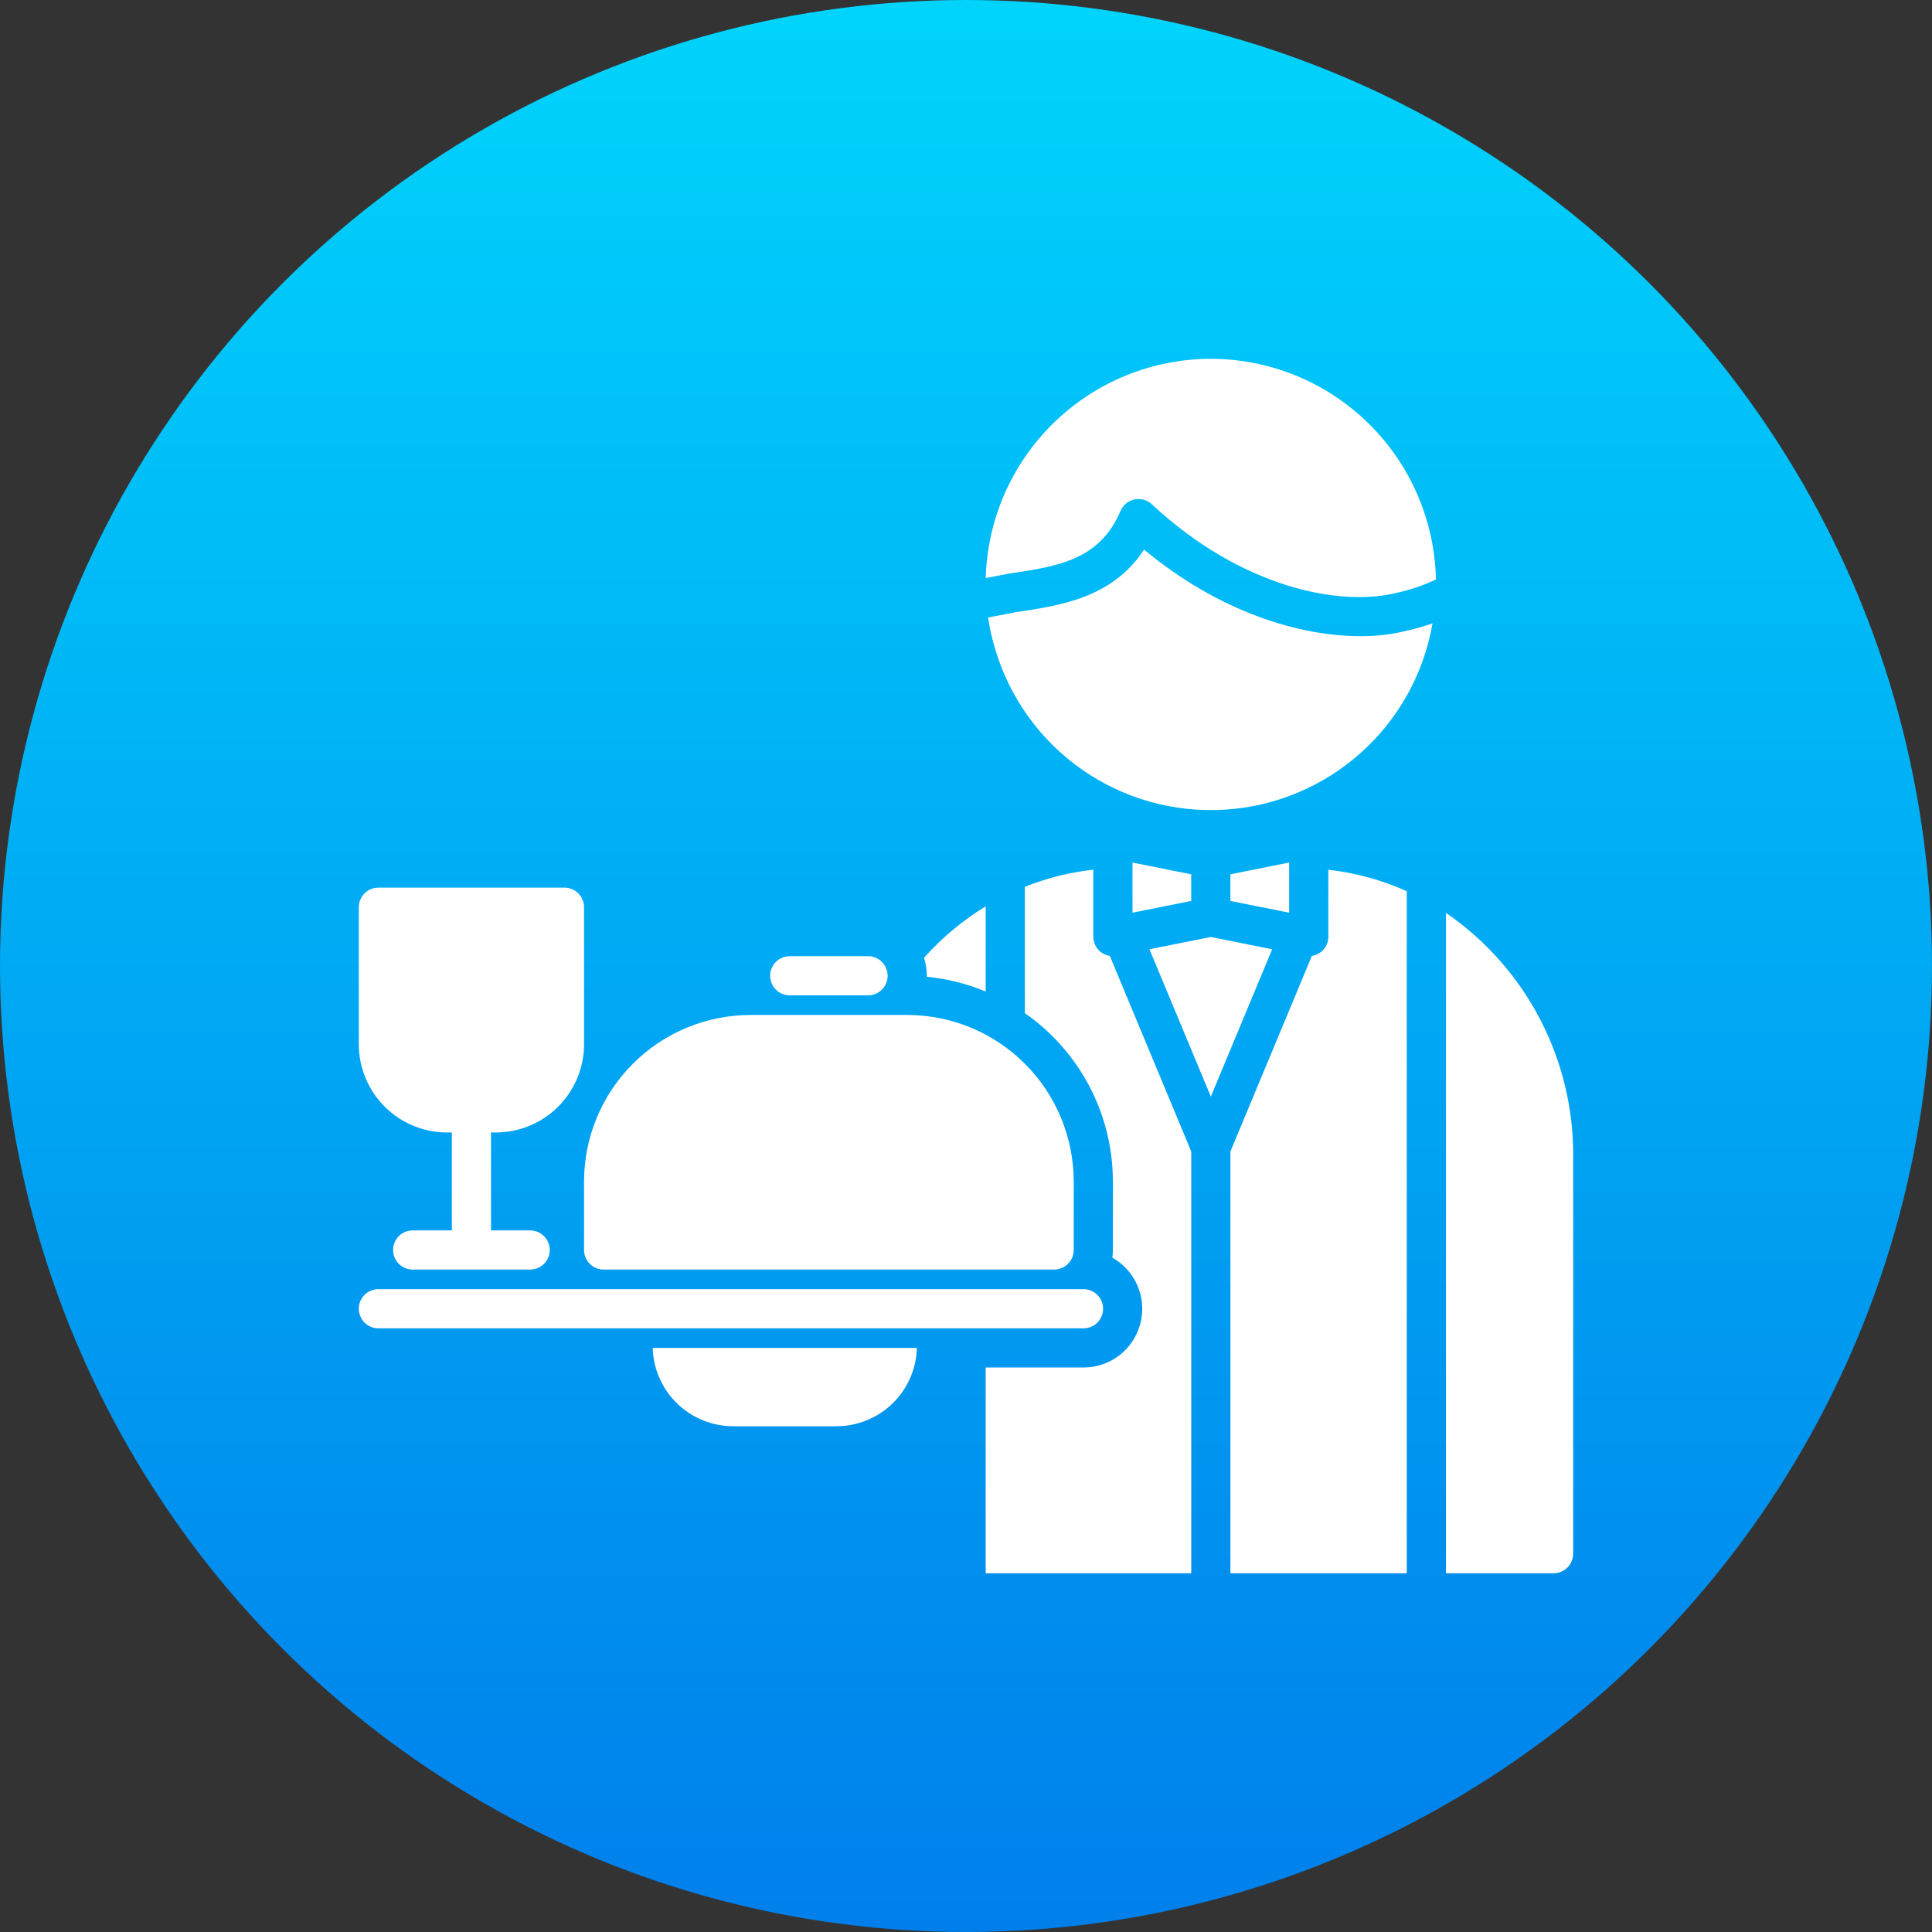
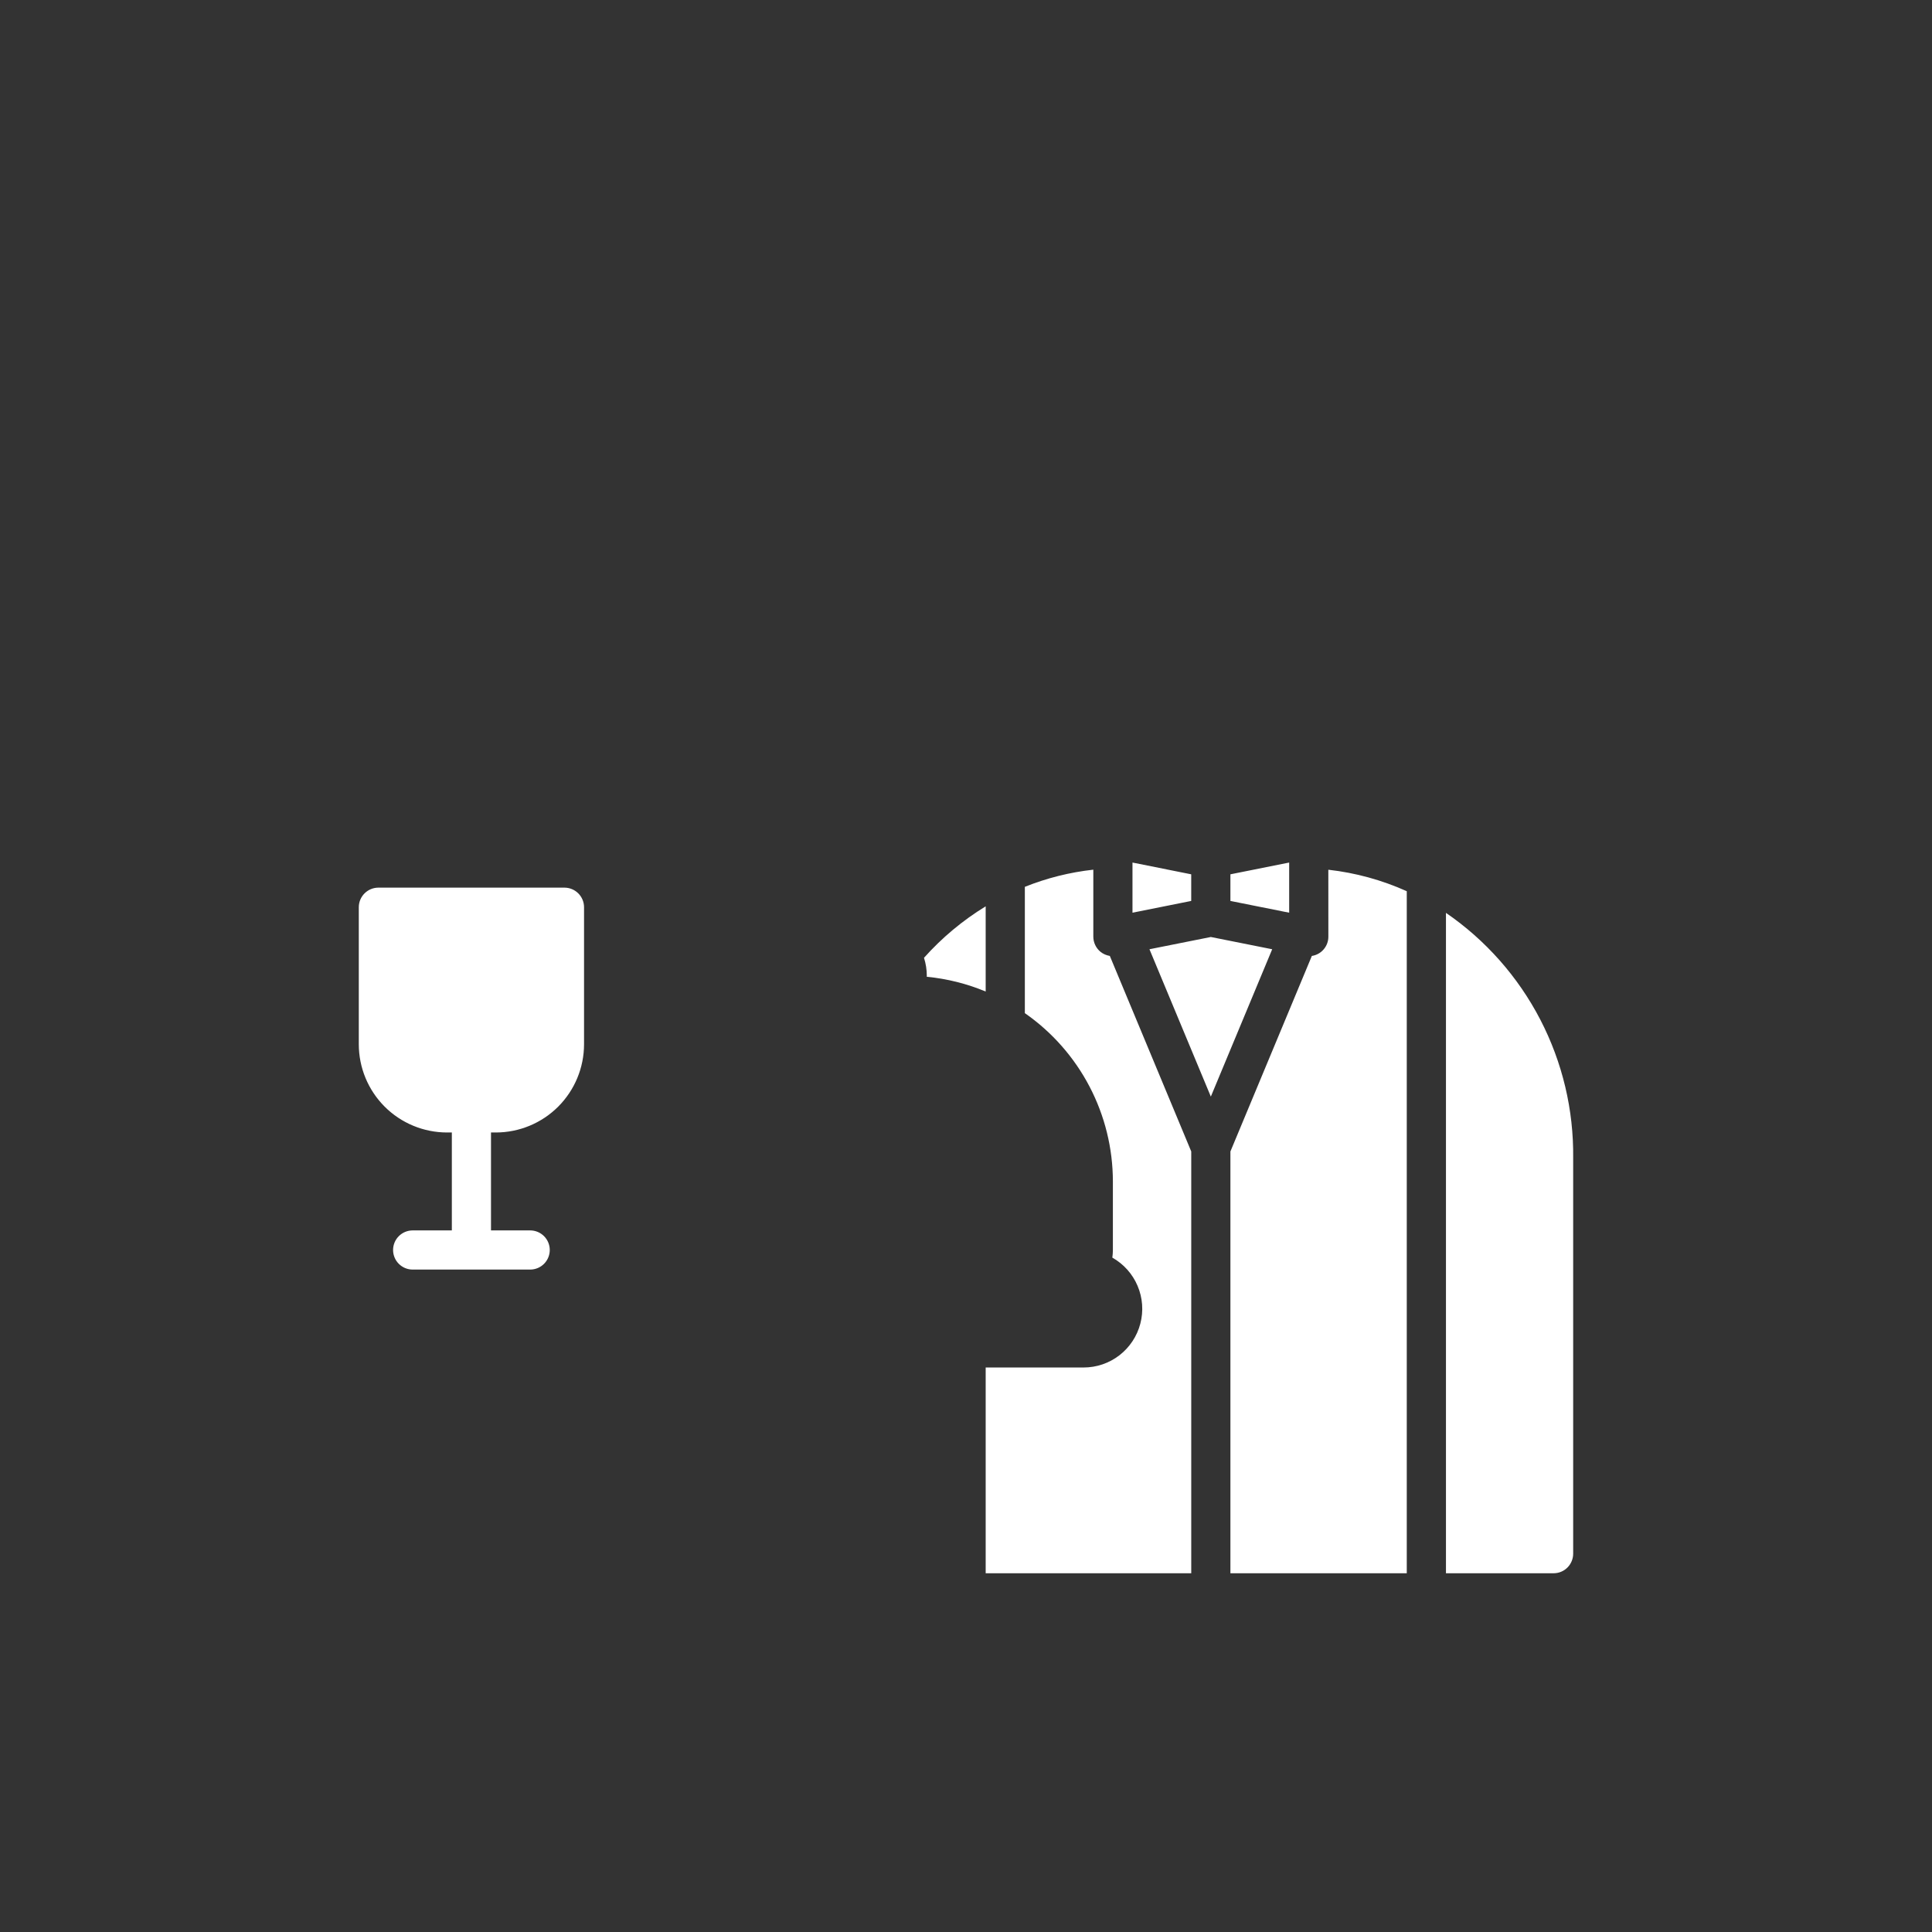
<svg xmlns="http://www.w3.org/2000/svg" width="70" height="70" viewBox="0 0 70 70" fill="none">
  <rect x="0" y="0" width="70" height="70" fill="#333333" stroke="none" />
-   <circle cx="35" cy="35" r="35" fill="url(#paint0_linear_125_3503)" />
  <path d="M46.709 31.252L44.58 31.678V32.643L46.709 33.069V31.252ZM43.16 31.678L41.032 31.252V33.069L43.16 32.643V31.678ZM43.871 33.949L41.647 34.393L43.871 39.732L46.094 34.393L43.871 33.949ZM39.872 34.485C39.791 34.418 39.725 34.334 39.681 34.239C39.636 34.144 39.613 34.04 39.613 33.935V31.51C38.761 31.604 37.927 31.813 37.132 32.132V36.708C38.116 37.392 38.919 38.304 39.475 39.366C40.03 40.428 40.321 41.608 40.322 42.806V45.29C40.321 45.382 40.315 45.474 40.302 45.566C40.712 45.797 41.034 46.157 41.217 46.59C41.401 47.023 41.436 47.505 41.316 47.96C41.197 48.415 40.93 48.817 40.558 49.105C40.185 49.392 39.728 49.548 39.258 49.547H35.713V57.002H43.161V41.72L40.211 34.635C40.087 34.615 39.969 34.563 39.872 34.485ZM52.39 33.075V57.002H56.29C56.478 57.002 56.658 56.928 56.791 56.795C56.924 56.661 56.999 56.481 56.999 56.293V41.962C57.02 40.216 56.611 38.492 55.807 36.941C55.003 35.391 53.83 34.063 52.39 33.075ZM48.129 33.935C48.13 34.104 48.07 34.268 47.96 34.396C47.851 34.525 47.698 34.61 47.531 34.635L44.58 41.72V57.002H50.97V32.29C50.069 31.885 49.11 31.622 48.128 31.512L48.129 33.935ZM33.578 35.39C34.313 35.461 35.032 35.641 35.713 35.925V32.838C34.881 33.347 34.128 33.975 33.478 34.703C33.545 34.913 33.58 35.133 33.58 35.354C33.58 35.366 33.578 35.378 33.578 35.39ZM16.194 41.032H16.371V44.58H14.952C14.763 44.58 14.583 44.655 14.45 44.788C14.317 44.921 14.242 45.101 14.242 45.289C14.242 45.478 14.317 45.658 14.45 45.791C14.583 45.924 14.763 45.999 14.952 45.999H19.209C19.398 45.999 19.578 45.924 19.711 45.791C19.844 45.658 19.919 45.478 19.919 45.289C19.919 45.101 19.844 44.921 19.711 44.788C19.578 44.655 19.398 44.58 19.209 44.58H17.79V41.032H17.968C18.814 41.031 19.626 40.694 20.225 40.095C20.823 39.496 21.16 38.685 21.161 37.838V32.87C21.161 32.682 21.086 32.502 20.953 32.369C20.82 32.236 20.64 32.161 20.451 32.161H13.71C13.521 32.161 13.341 32.236 13.208 32.369C13.075 32.502 13 32.682 13 32.87V37.838C13.001 38.685 13.338 39.496 13.936 40.095C14.535 40.694 15.347 41.031 16.194 41.032Z" fill="white" />
-   <path d="M39.967 47.418C39.967 47.23 39.892 47.05 39.759 46.917C39.626 46.783 39.446 46.709 39.257 46.709H13.71C13.521 46.709 13.341 46.783 13.208 46.917C13.075 47.05 13 47.23 13 47.418C13 47.607 13.075 47.787 13.208 47.92C13.341 48.053 13.521 48.128 13.71 48.128H39.257C39.446 48.128 39.626 48.053 39.759 47.92C39.892 47.787 39.967 47.607 39.967 47.418ZM26.564 51.676H30.306C31.066 51.675 31.795 51.378 32.34 50.848C32.884 50.318 33.2 49.597 33.221 48.838H23.649C23.67 49.597 23.986 50.318 24.53 50.848C25.075 51.378 25.804 51.675 26.564 51.676ZM49.282 23.049C47.029 23.049 44.13 22.139 41.453 19.914C40.297 21.664 38.44 21.939 36.778 22.184C36.624 22.215 36.254 22.288 35.799 22.372C35.858 22.767 35.946 23.157 36.064 23.539C36.591 25.3 37.697 26.83 39.203 27.883C40.71 28.936 42.528 29.448 44.362 29.337C46.196 29.227 47.939 28.499 49.308 27.273C50.677 26.047 51.592 24.395 51.903 22.584C51.61 22.688 51.312 22.775 51.008 22.843C50.444 22.985 49.864 23.055 49.282 23.049Z" fill="white" />
-   <path d="M43.87 13C41.744 13.003 39.703 13.834 38.181 15.318C36.658 16.801 35.773 18.819 35.715 20.944C35.998 20.892 36.281 20.837 36.564 20.781C38.324 20.521 39.838 20.297 40.598 18.513C40.642 18.408 40.712 18.315 40.8 18.243C40.888 18.17 40.992 18.12 41.103 18.096C41.215 18.073 41.331 18.076 41.44 18.107C41.55 18.137 41.651 18.194 41.734 18.272C44.938 21.259 48.536 22.027 50.68 21.462C51.145 21.358 51.597 21.2 52.027 20.993C51.981 18.859 51.102 16.828 49.577 15.334C48.053 13.841 46.005 13.003 43.87 13ZM21.161 45.289C21.161 45.478 21.236 45.658 21.369 45.791C21.502 45.924 21.683 45.999 21.871 45.999H38.193C38.381 45.999 38.562 45.924 38.695 45.791C38.828 45.658 38.903 45.478 38.903 45.289V42.806C38.901 41.206 38.265 39.673 37.134 38.542C36.003 37.411 34.47 36.775 32.87 36.774H27.193C25.594 36.775 24.061 37.411 22.93 38.542C21.799 39.673 21.163 41.206 21.161 42.806V45.289ZM28.613 36.064H31.451C31.639 36.064 31.82 35.989 31.953 35.856C32.086 35.723 32.161 35.542 32.161 35.354C32.161 35.166 32.086 34.986 31.953 34.852C31.82 34.719 31.639 34.645 31.451 34.645H28.613C28.424 34.645 28.244 34.719 28.111 34.852C27.978 34.986 27.903 35.166 27.903 35.354C27.903 35.542 27.978 35.723 28.111 35.856C28.244 35.989 28.424 36.064 28.613 36.064Z" fill="white" />
  <defs>
    <linearGradient id="paint0_linear_125_3503" x1="35" y1="0" x2="35" y2="70" gradientUnits="userSpaceOnUse">
      <stop stop-color="#00D4FC" />
      <stop offset="1" stop-color="#007FEB" />
    </linearGradient>
  </defs>
</svg>